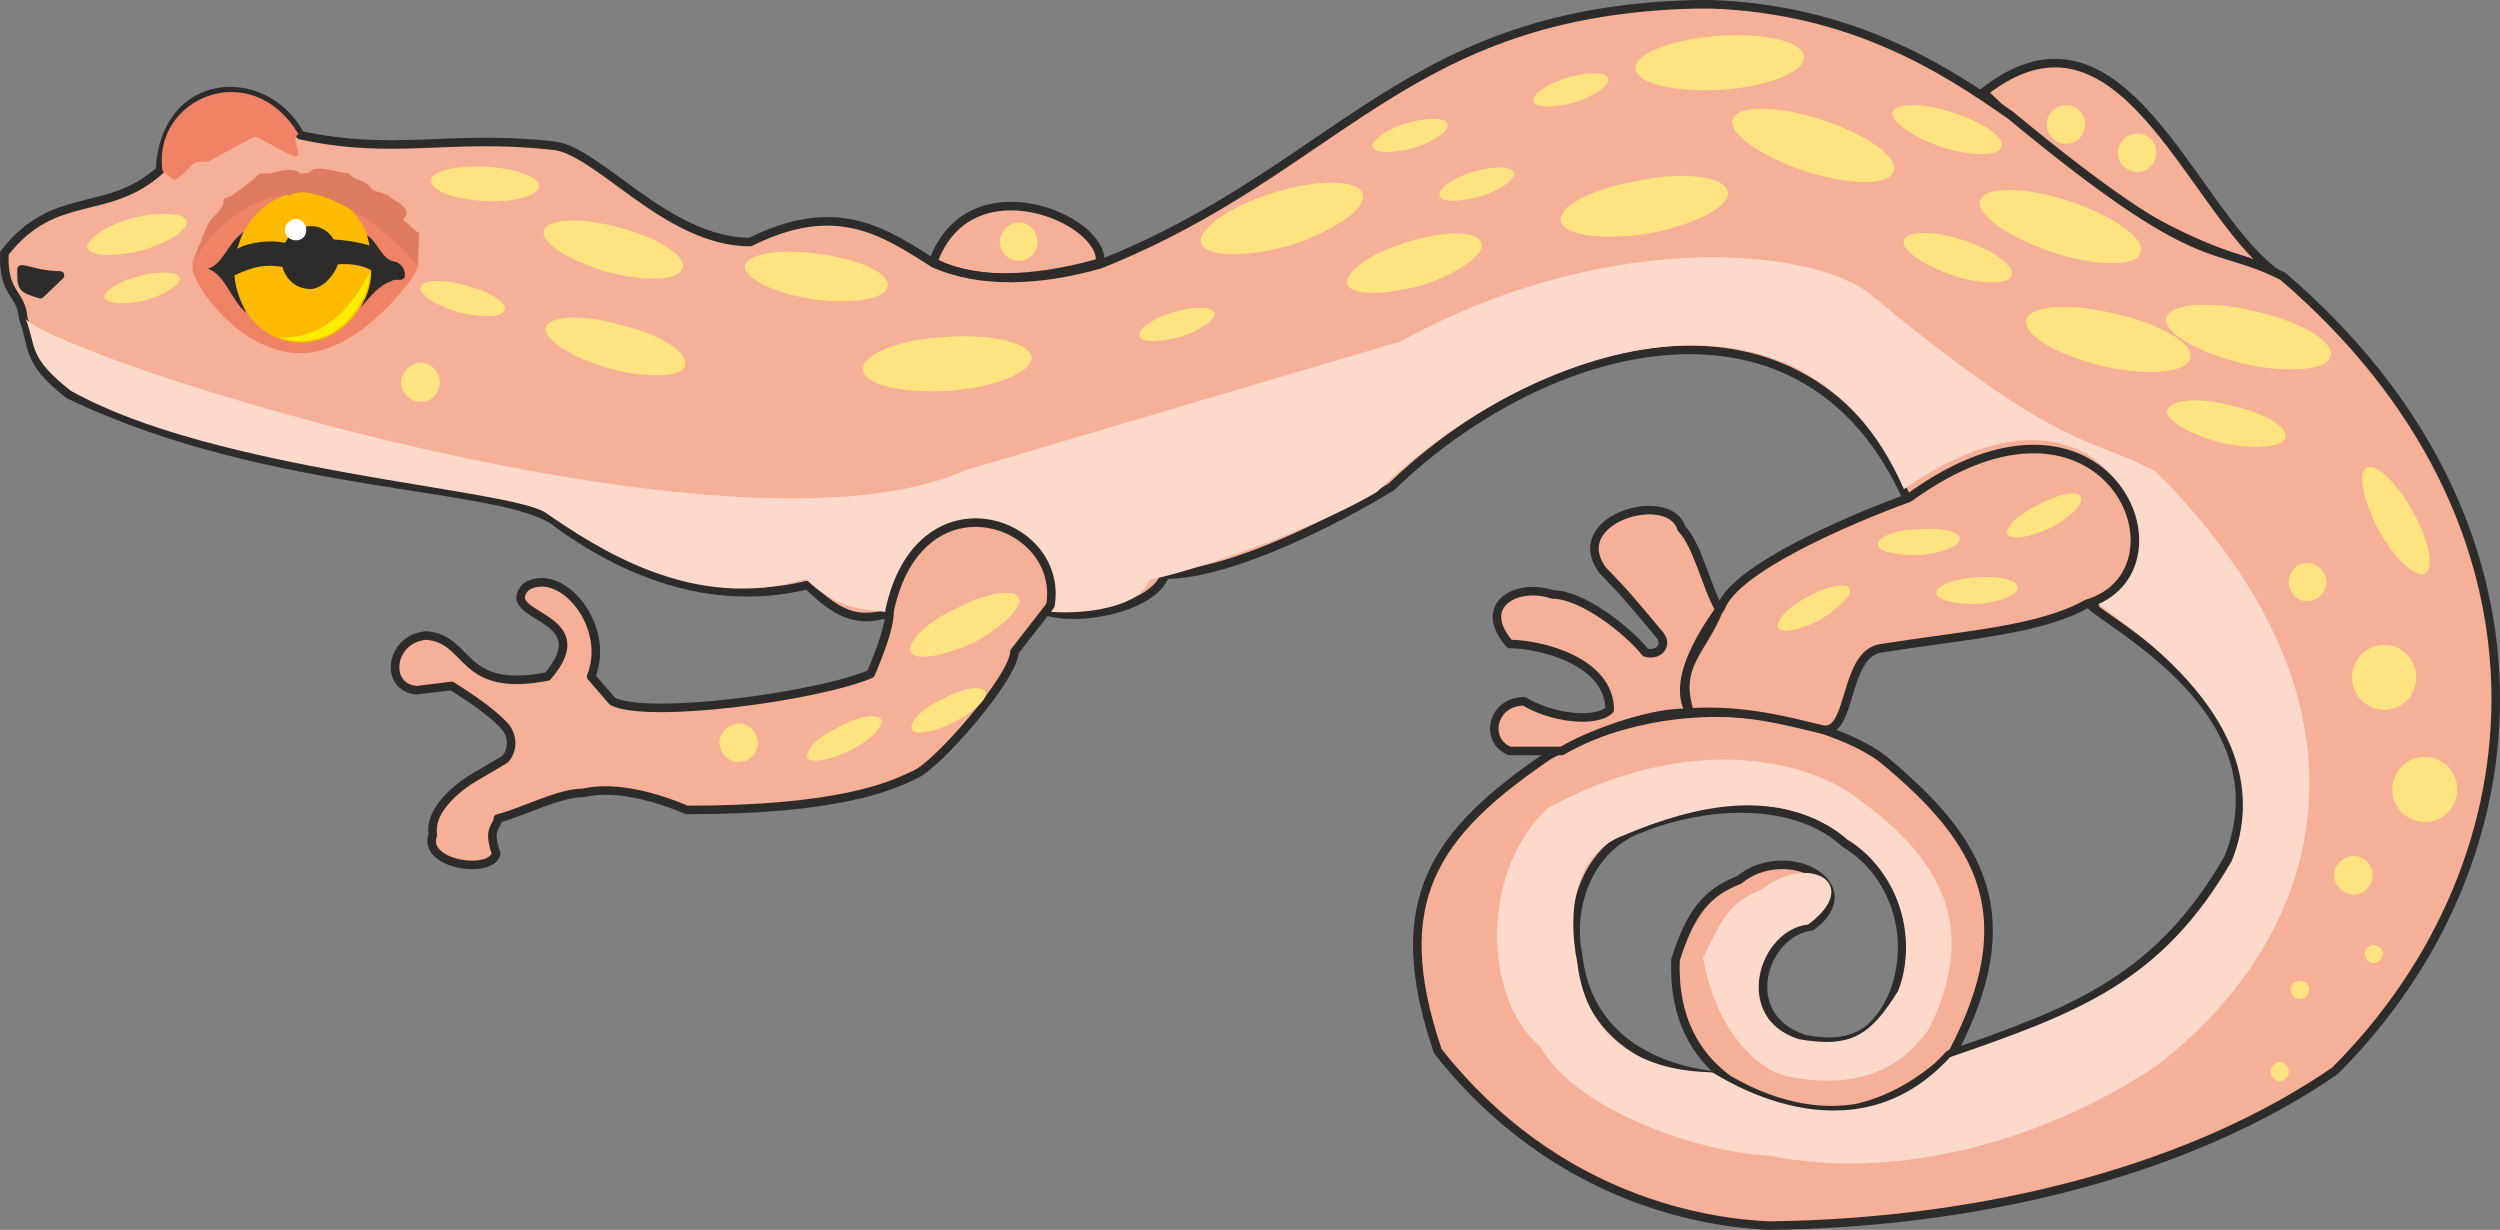
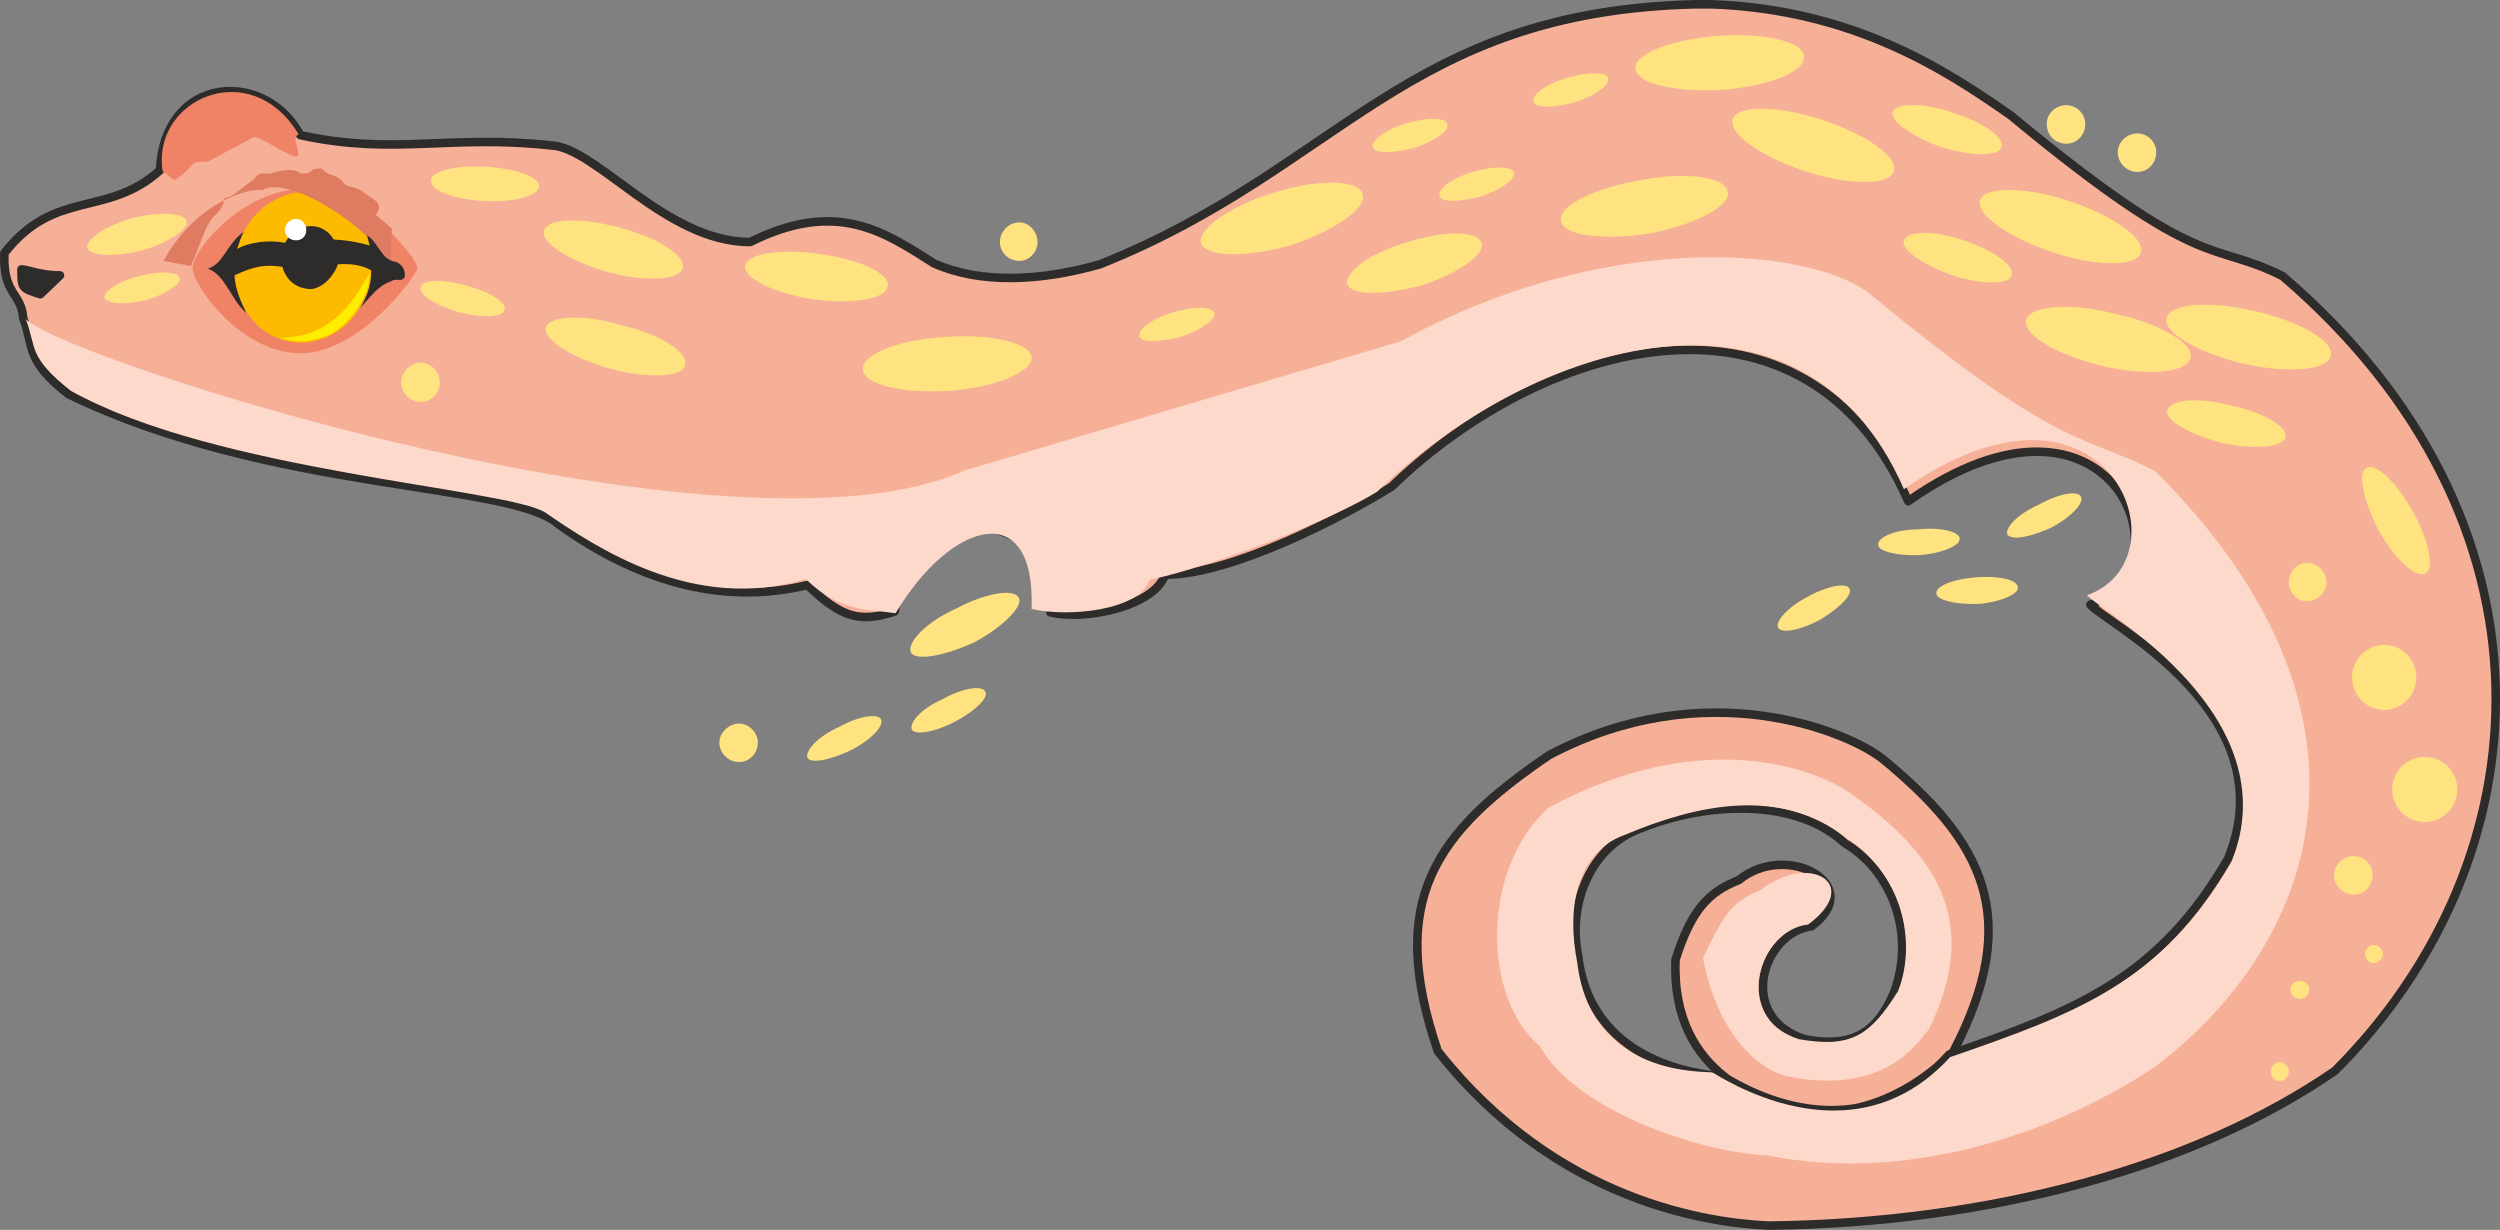
<svg xmlns="http://www.w3.org/2000/svg" width="280.616" height="138.048" viewBox="0 0 210.462 103.536">
  <rect x="0" y="0" width="210.462" height="103.536" fill="#808080" stroke="none" />
-   <path d="M356.39 377.817c13.896 13.392 22.896 14.04 24.48 15.12-7.128-5.4-12.888-24.264-24.48-15.12zm-74.376 14.328c.504-3.6-10.944-8.568-14.04-.072 3.888 2.232 10.08 1.224 14.04.072z" style="fill:#f6b097;stroke:#2d2c2b;stroke-width:.72;stroke-linecap:round;stroke-linejoin:round;stroke-miterlimit:10.433" transform="translate(-189.413 -370.04)" />
  <path d="M214.694 381.417c-2.952-5.544-11.448-5.112-11.808 2.952-4.464 4.032-8.856 1.512-13.104 6.984-.144 3.528 1.44 3.312 1.584 5.472.936 2.448.144 3.528 3.816 6.408 17.136 8.28 37.224 7.344 41.256 10.944 6.408 4.608 13.536 6.912 20.952 5.112 2.88 2.808 4.464 3.168 7.344 2.232 1.152-9.504 13.536-9.288 13.104.072 3.096.72 8.784-.576 9.648-3.168 5.688 0 15.12-4.968 19.08-7.416 13.104-12.672 34.92-18.288 43.488 1.224 17.208-12.096 23.976 5.688 15.336 8.712 1.224 1.512 16.632 9.072 11.592 21.384-5.832 10.08-12.816 12.816-23.472 16.488-8.352 9.216-18.576 2.016-19.008 1.872-.432-.144-11.088-.36-12.24-10.224-.864-4.32 1.008-9.072 5.184-10.656 5.904-2.376 13.248-2.52 17.28 1.224 3.6 2.088 6.048 7.128 4.176 12.456-1.296 3.096-3.168 4.896-7.56 4.032-5.832-1.872-3.528-9 .576-9.504 4.68-3.456-2.088-7.2-6.12-3.888-2.592 1.008-4.032 2.592-5.328 6.696-.432 10.008 8.064 12.168 10.512 12.672 7.2 1.08 12.24-4.32 12.816-4.824 6.048-11.52 2.448-17.856-5.832-24.696-2.952-2.376-14.976-7.344-28.152-.36-9.648 6.552-13.68 12.24-9.36 24.912 10.08 12.816 23.04 14.472 27.864 14.688 18.72-.216 36-4.968 47.664-13.032 17.856-17.856 19.656-46.296-4.392-66.888-6.12-3.096-6.552 0-22.896-13.536-5.544-3.888-13.32-8.928-25.2-9.36h-1.296c-24.552.576-29.952 13.824-50.184 21.888-5.04 1.44-10.08 1.656-13.968-.072-4.104-2.592-8.136-5.472-15.48-1.8-7.128 0-12.96-7.992-16.776-8.136-8.568-.936-13.176.864-21.096-.864z" style="fill:#f6b097;stroke:#2d2c2b;stroke-width:.72;stroke-linecap:round;stroke-linejoin:round;stroke-miterlimit:10.433" transform="translate(-189.413 -370.04)" />
  <path d="M191.582 396.897c.936 2.448.144 3.168 3.816 6.048 12.024 6.768 36.648 8.208 39.888 10.224 4.32 2.952 12.528 8.496 21.96 5.616 2.88 2.808 5.184 2.52 7.56 2.88 4.68-7.848 11.808-9.792 11.448-.36 3.096.72 9.072.144 9.936-2.448 5.4-1.152 15.192-4.968 19.152-7.416 13.032-12.672 35.856-19.728 44.352-.216 17.28-12.096 24.048 5.904 15.408 8.928 1.296 1.44 17.136 10.08 12.168 22.464-5.832 10.08-13.032 12.744-23.688 16.416-8.424 9.216-19.584 1.44-20.016 1.296-.504-.144-10.224.504-11.376-9.288-.864-4.32-.216-9.216 4.032-10.728 5.832-2.448 12.96-4.176 18.648.288 5.184 3.456 5.76 9.36 4.32 12.888-2.304 3.672-3.888 4.824-8.352 4.032-5.76-1.872-3.312-9.216.792-9.648 4.68-3.456 0-6.12-4.032-2.88-2.592 1.008-3.24 2.448-4.824 5.688 1.224 6.48 4.752 9.504 7.272 10.008 8.64 1.656 11.16-3.528 11.736-3.96 3.816-7.848 2.016-13.752-6.048-19.512-2.952-2.376-12.744-6.264-25.92.792-5.688 5.04-5.688 15.912-.792 20.088 3.384 5.904 14.472 9.072 19.224 9.216 12.528 2.52 25.128-2.448 32.616-7.488 14.256-10.872 20.088-30.096 0-50.112-6.12-3.168-7.92-1.584-24.264-15.12-5.544-3.888-22.536-5.04-39.24 4.176l-36.72 10.872c-19.368 8.712-75.816-9.288-79.056-12.744z" style="fill:#fcd9cb" transform="translate(-189.413 -370.04)" />
-   <path d="M365.102 420.873c-4.032 2.232-10.008 2.592-17.352 3.744-3.168.504-2.376 7.272-4.896 6.84-3.024-.72-6.696-1.728-11.16-1.44-1.944-3.096 2.448-8.496 2.592-8.856 1.224-3.24 10.512-7.272 15.84-9.216 16.632-12.096 24.336 6.12 14.976 8.928zm-34.128-6.336c-1.008-3.384-9.864-.792-6.624 3.528 1.152 1.224 1.368 1.296 4.824 5.472.648.864-.144 1.728-1.224 1.44-1.512-1.872-5.328-4.896-7.848-4.896-2.952-1.008-6.48.864-3.6 4.176 2.592 0 8.424 1.44 8.424 5.544-1.224 1.152-4.968.648-7.2-.72-2.736 0-3.384 3.312-1.224 4.176h4.392c2.664-1.584 8.136-3.456 10.8-3.168-1.368-4.032 1.08-5.256 2.448-8.784-1.08-1.872-1.8-5.328-3.168-6.768zm-66.672 6.912c0 1.368-.72 3.24-1.584 5.328-4.608 1.944-18.864 3.816-21.744 2.304l-1.8-2.088c1.728-4.248-2.52-9.36-5.472-7.56-2.52 2.664 6.336 2.304 1.8 7.56-7.488 1.44-6.408-3.168-10.224-3.456-3.096.288-3.528 4.392-.792 4.608l2.952-.36c1.944 1.224 3.456 2.304 4.464 3.384.792.936.648 2.16 0 2.808l-2.448 1.44c-1.152.648-3.96 2.664-3.6 4.896-.936 2.52 4.896 3.384 5.328 1.584-.792-2.232.144-2.232.144-2.952 2.232-.576 5.112-2.16 7.2-2.16 2.808-.648 6.336.432 8.712 1.44 12.672 0 17.064-1.944 19.152-2.952 1.872-.72 8.424-8.28 8.424-10.368l3.024-3.888c1.224-7.2-11.016-11.376-13.536.432z" style="fill:#f6b097;stroke:#2d2c2b;stroke-width:.72;stroke-linecap:round;stroke-linejoin:round;stroke-miterlimit:10.433" transform="translate(-189.413 -370.04)" />
  <path d="M191.222 392.72c0 1.585 0 1.585 1.584 2.089l1.656-1.584c-1.656 0-2.736-.504-3.24-.504z" style="fill:#2d2c2b;stroke:#2d2c2b;stroke-width:.72;stroke-linecap:round;stroke-linejoin:round;stroke-miterlimit:10.433" transform="translate(-189.413 -370.04)" />
  <path d="m203.102 384.44 1.008.793c1.944-1.368 1.008-1.584 2.808-1.584l2.016-1.08 1.872-1.008c.504 0 2.448 1.368 3.456 1.656.792 0-.504-1.584.288-1.872-4.032-6.696-12.384-2.952-11.448 3.096zm11.808 1.513c5.04 0 9.792 5.976 9.648 6.696-.216.72-4.824 7.128-9.864 7.128-4.968 0-9.072-5.688-9.072-7.2 0-1.512 4.32-6.624 9.288-6.624z" style="fill:#f08366" transform="translate(-189.413 -370.04)" />
  <path d="M220.67 393.297c-.504 3.456-3.456 5.976-6.624 5.544-3.168-.432-5.328-3.6-4.824-7.056.504-3.528 3.528-5.976 6.696-5.544 3.168.36 5.328 3.6 4.752 7.056z" style="fill:#fcba00" transform="translate(-189.413 -370.04)" />
-   <path d="M205.478 392.433c1.152-2.736 1.296-3.6 2.088-4.32 1.368-1.368-.072-1.152 1.368-1.584l1.8-1.368c.648-.648.432-.504 1.44-.504.072-.072 2.016-.648 2.52 0 1.368 0 .432-.432 1.8-.432l2.304.432c.72.792 1.008.288 1.8 1.152.288.504 1.152.288 1.8.936.504.36 1.8.864.936 1.8l1.368 1.152-.072 1.728v1.08c-4.032-4.896-9.576-7.128-10.872-5.976.216-.288-4.968 0-8.28 5.904z" style="fill:#de7b60" transform="translate(-189.413 -370.04)" />
+   <path d="M205.478 392.433c1.152-2.736 1.296-3.6 2.088-4.32 1.368-1.368-.072-1.152 1.368-1.584l1.8-1.368c.648-.648.432-.504 1.44-.504.072-.072 2.016-.648 2.52 0 1.368 0 .432-.432 1.8-.432c.72.792 1.008.288 1.8 1.152.288.504 1.152.288 1.8.936.504.36 1.8.864.936 1.8l1.368 1.152-.072 1.728v1.08c-4.032-4.896-9.576-7.128-10.872-5.976.216-.288-4.968 0-8.28 5.904z" style="fill:#de7b60" transform="translate(-189.413 -370.04)" />
  <path d="M200.582 388.4c2.376-.575 4.32-.431 4.536.217.216.72-1.512 1.872-3.816 2.52-2.304.576-4.32.432-4.536-.216-.144-.72 1.512-1.872 3.816-2.52zm57.816 3.025c3.384.432 5.904 1.656 5.76 2.664-.144 1.152-2.952 1.584-6.264 1.152-3.312-.504-5.904-1.8-5.76-2.808.144-1.008 2.952-1.512 6.264-1.008zm-16.704 5.976c3.312.792 5.688 2.304 5.4 3.384-.216 1.008-3.096 1.152-6.336.288-3.24-.936-5.616-2.448-5.4-3.456.288-1.008 3.168-1.152 6.336-.216zm-.144-8.208c3.24.864 5.616 2.376 5.328 3.384-.216 1.08-3.096 1.224-6.336.36-3.168-.936-5.616-2.448-5.328-3.456.288-1.08 3.096-1.152 6.336-.288zm-11.232-5.112c2.52.144 4.536.864 4.464 1.656-.072.792-2.088 1.368-4.608 1.224-2.52-.144-4.536-.864-4.464-1.728 0-.792 2.088-1.296 4.608-1.152zm-1.656 10.008c1.944.504 3.384 1.368 3.24 2.016-.144.648-1.872.72-3.888.216-1.872-.576-3.384-1.44-3.168-2.16.144-.576 1.872-.648 3.816-.072zm-3.816 6.48c.864 0 1.584.792 1.584 1.656 0 .936-.72 1.656-1.584 1.656-.864 0-1.656-.72-1.656-1.656 0-.864.792-1.656 1.656-1.656zm-23.76-7.272c1.8-.504 3.312-.36 3.456.144.144.504-1.152 1.368-2.88 1.872-1.8.432-3.24.288-3.456-.216-.072-.504 1.152-1.368 2.88-1.8zm50.544 37.656c.864 0 1.584.792 1.584 1.584 0 .936-.72 1.656-1.584 1.656-.864 0-1.656-.72-1.656-1.656 0-.792.792-1.584 1.656-1.584zm8.424.288c1.656-.936 3.24-1.152 3.528-.648.288.576-.936 1.8-2.52 2.592-1.8.864-3.384 1.152-3.672.648-.216-.576.864-1.8 2.664-2.592zm8.784-2.376c1.656-.936 3.312-1.152 3.528-.576.288.504-.936 1.656-2.592 2.52-1.656.864-3.312 1.152-3.6.648-.216-.648.864-1.8 2.664-2.592zm1.152-7.632c2.448-1.296 4.824-1.656 5.184-.864.432.648-1.296 2.448-3.744 3.744-2.52 1.152-4.896 1.584-5.328.864-.36-.864 1.296-2.592 3.888-3.744zm-1.008-22.824c3.888-.288 7.2.504 7.272 1.728.072 1.224-3.096 2.52-6.984 2.808-3.888.216-7.128-.504-7.2-1.8-.144-1.224 2.952-2.52 6.912-2.736zm19.224-2.088c1.728-.504 3.24-.504 3.456.072.144.504-1.152 1.44-2.88 2.016-1.728.432-3.312.504-3.456-.072-.144-.576 1.152-1.512 2.88-2.016zm-12.96-7.56c.792 0 1.512.792 1.512 1.656 0 .864-.72 1.584-1.512 1.584-.936 0-1.656-.72-1.656-1.584 0-.864.72-1.656 1.656-1.656zm21.456-2.52c3.672-1.152 7.128-1.08 7.416.144.432 1.152-2.376 3.096-6.12 4.32-3.672 1.008-7.056 1.008-7.488-.216-.288-1.152 2.448-3.096 6.192-4.248zm11.232 4.176c3.096-1.008 5.904-.936 6.192.072.36.936-1.944 2.592-5.112 3.6-3.096.792-5.832.864-6.192-.144-.216-1.008 2.016-2.664 5.112-3.528zm5.472-5.904c1.728-.504 3.312-.504 3.456.072.144.504-1.08 1.44-2.88 2.016-1.728.432-3.24.504-3.384-.072-.144-.576 1.08-1.512 2.808-2.016zm-5.544-4.104c1.728-.504 3.24-.504 3.384.072.216.576-1.08 1.44-2.808 2.016-1.728.432-3.24.504-3.456-.072-.144-.576 1.152-1.512 2.88-2.016zm19.584 4.824c3.888-.792 7.2-.288 7.416.936.288 1.224-2.808 2.808-6.624 3.528-3.888.576-7.2.216-7.416-1.08-.216-1.224 2.736-2.736 6.624-3.384zm-6.12-8.64c1.728-.504 3.312-.504 3.456 0 .216.576-1.08 1.512-2.88 2.088-1.728.432-3.24.504-3.384-.144-.144-.504 1.08-1.44 2.808-1.944zm12.744-3.528c3.888-.288 7.2.504 7.2 1.728.144 1.296-3.024 2.52-6.912 2.808-3.888.216-7.2-.504-7.272-1.8-.072-1.224 3.024-2.448 6.984-2.736zm8.712 7.056c3.744 1.224 6.48 3.168 6.048 4.32-.288 1.224-3.744 1.224-7.488 0-3.672-1.224-6.48-3.168-6.048-4.392.432-1.152 3.744-1.152 7.488.072zm11.088-.576c2.52.792 4.32 2.088 4.032 2.88-.216.792-2.52.792-5.04 0-2.448-.864-4.32-2.16-4.104-2.952.288-.792 2.592-.792 5.112.072zm9.504-.648c.864 0 1.584.72 1.584 1.584 0 .936-.72 1.656-1.584 1.656a1.63 1.63 0 0 1-1.656-1.656c0-.864.72-1.584 1.656-1.584zm5.976 2.376c.864 0 1.584.72 1.584 1.584 0 .936-.72 1.656-1.584 1.656-.864 0-1.656-.72-1.656-1.656 0-.864.792-1.584 1.656-1.584zm-5.76 5.688c3.744 1.224 6.48 3.24 6.048 4.32-.288 1.224-3.744 1.224-7.416 0s-6.48-3.168-6.12-4.392c.432-1.152 3.744-1.152 7.488.072zm-8.856 3.312c2.52.864 4.32 2.16 4.032 2.952-.216.792-2.52.792-4.968 0-2.448-.864-4.392-2.16-4.104-2.952.288-.792 2.52-.864 5.04 0zm12.744 6.192c3.816.792 6.696 2.592 6.336 3.672-.216 1.296-3.6 1.584-7.416.72-3.744-.936-6.696-2.592-6.408-3.888.288-1.152 3.6-1.512 7.488-.504zm11.808-.216c3.816.864 6.696 2.592 6.336 3.744-.216 1.224-3.6 1.512-7.416.648-3.744-.936-6.696-2.592-6.408-3.816.288-1.224 3.6-1.512 7.488-.576zm-2.088 7.92c2.736.576 4.824 1.8 4.608 2.664-.144.864-2.592 1.08-5.328.504-2.736-.72-4.824-1.944-4.608-2.736.216-.936 2.592-1.152 5.328-.432zm-16.128 8.352c1.656-.936 3.312-1.224 3.528-.648.288.504-.864 1.728-2.52 2.592-1.728.792-3.312 1.08-3.672.576-.216-.576.864-1.728 2.664-2.52zm-10.152 2.088c1.872-.216 3.528.216 3.456.792.072.576-1.512 1.224-3.312 1.368-1.872.072-3.528-.288-3.528-.864-.072-.648 1.44-1.296 3.384-1.296zm4.896 4.032c1.872-.144 3.528.216 3.456.864.144.504-1.44 1.224-3.24 1.368-1.944.072-3.528-.288-3.6-.864-.072-.648 1.44-1.224 3.384-1.368zm-14.256 1.656c1.656-.936 3.312-1.224 3.528-.72.36.504-.864 1.656-2.376 2.592-1.728.936-3.312 1.224-3.6.72-.288-.504.792-1.728 2.448-2.592zm39.744 39.168c.432 0 .792.36.792.792 0 .432-.36.792-.792.792-.36 0-.72-.36-.72-.792 0-.432.36-.792.72-.792zm1.728-6.84c.432 0 .792.288.792.72s-.36.792-.792.792a.799.799 0 0 1-.792-.792c0-.432.36-.72.792-.72zm6.192-3.024c.432 0 .792.36.792.72 0 .432-.36.792-.792.792-.36 0-.72-.36-.72-.792 0-.36.36-.72.72-.72zm-1.656-7.488c.864 0 1.584.72 1.584 1.584 0 .936-.72 1.656-1.584 1.656-.864 0-1.656-.72-1.656-1.656 0-.864.792-1.584 1.656-1.584zm5.976-8.352a2.735 2.735 0 0 1 2.736 2.736 2.735 2.735 0 0 1-2.736 2.736 2.735 2.735 0 0 1-2.736-2.736 2.735 2.735 0 0 1 2.736-2.736zm-3.384-9.432c1.44 0 2.664 1.224 2.664 2.736 0 1.512-1.224 2.736-2.664 2.736a2.735 2.735 0 0 1-2.736-2.736 2.735 2.735 0 0 1 2.736-2.736zm-6.552-6.912c.864 0 1.656.72 1.656 1.656 0 .864-.792 1.584-1.656 1.584-.792 0-1.512-.72-1.512-1.584 0-.936.72-1.656 1.512-1.656zm8.928-4.32c1.368 2.448 1.8 4.824 1.08 5.184-.792.504-2.592-1.152-3.96-3.6-1.296-2.52-1.8-4.896-1.008-5.256.792-.432 2.52 1.224 3.888 3.672z" style="fill:#ffe380" transform="translate(-189.413 -370.04)" />
  <path d="M209.942 389.553c-1.44 1.008-1.728 2.736-3.024 3.096 1.512.576 1.944 2.664 3.24 3.744-.504-1.008-.936-2.016-1.008-3.168 1.656-.792 2.592-.936 4.032-.72.432 1.44 1.512 1.872 2.448 1.872 1.08-.144 1.944-1.224 2.232-2.088 1.152-.072 2.016.072 2.808.504 0 1.296-.36 2.232-.936 3.168.936-1.008 1.512-1.872 2.592-2.232.36-.288.864 0 1.008-.216.288 0 .288-1.152-.648-1.44-1.152-.144-1.44-1.656-2.376-2.232l.216.864c-.72-.216-1.728-.432-3.024-.504-.864-1.512-3.024-1.584-4.104.288-1.224-.288-3.024-.072-4.032.504.216-.504.288-1.008.576-1.44z" style="fill:#2d2c2b" transform="translate(-189.413 -370.04)" />
  <path d="M214.334 388.473c.504 0 .864.432.864.936s-.36.864-.864.864-.936-.36-.936-.864.432-.936.936-.936z" style="fill:#fff" transform="translate(-189.413 -370.04)" />
  <path d="M220.526 393.009c0 1.728-1.224 3.888-3.168 5.112-1.44.648-2.88.864-4.392.36 3.816 0 5.904-2.376 7.56-5.472z" style="fill:#ffed00" transform="translate(-189.413 -370.04)" />
</svg>